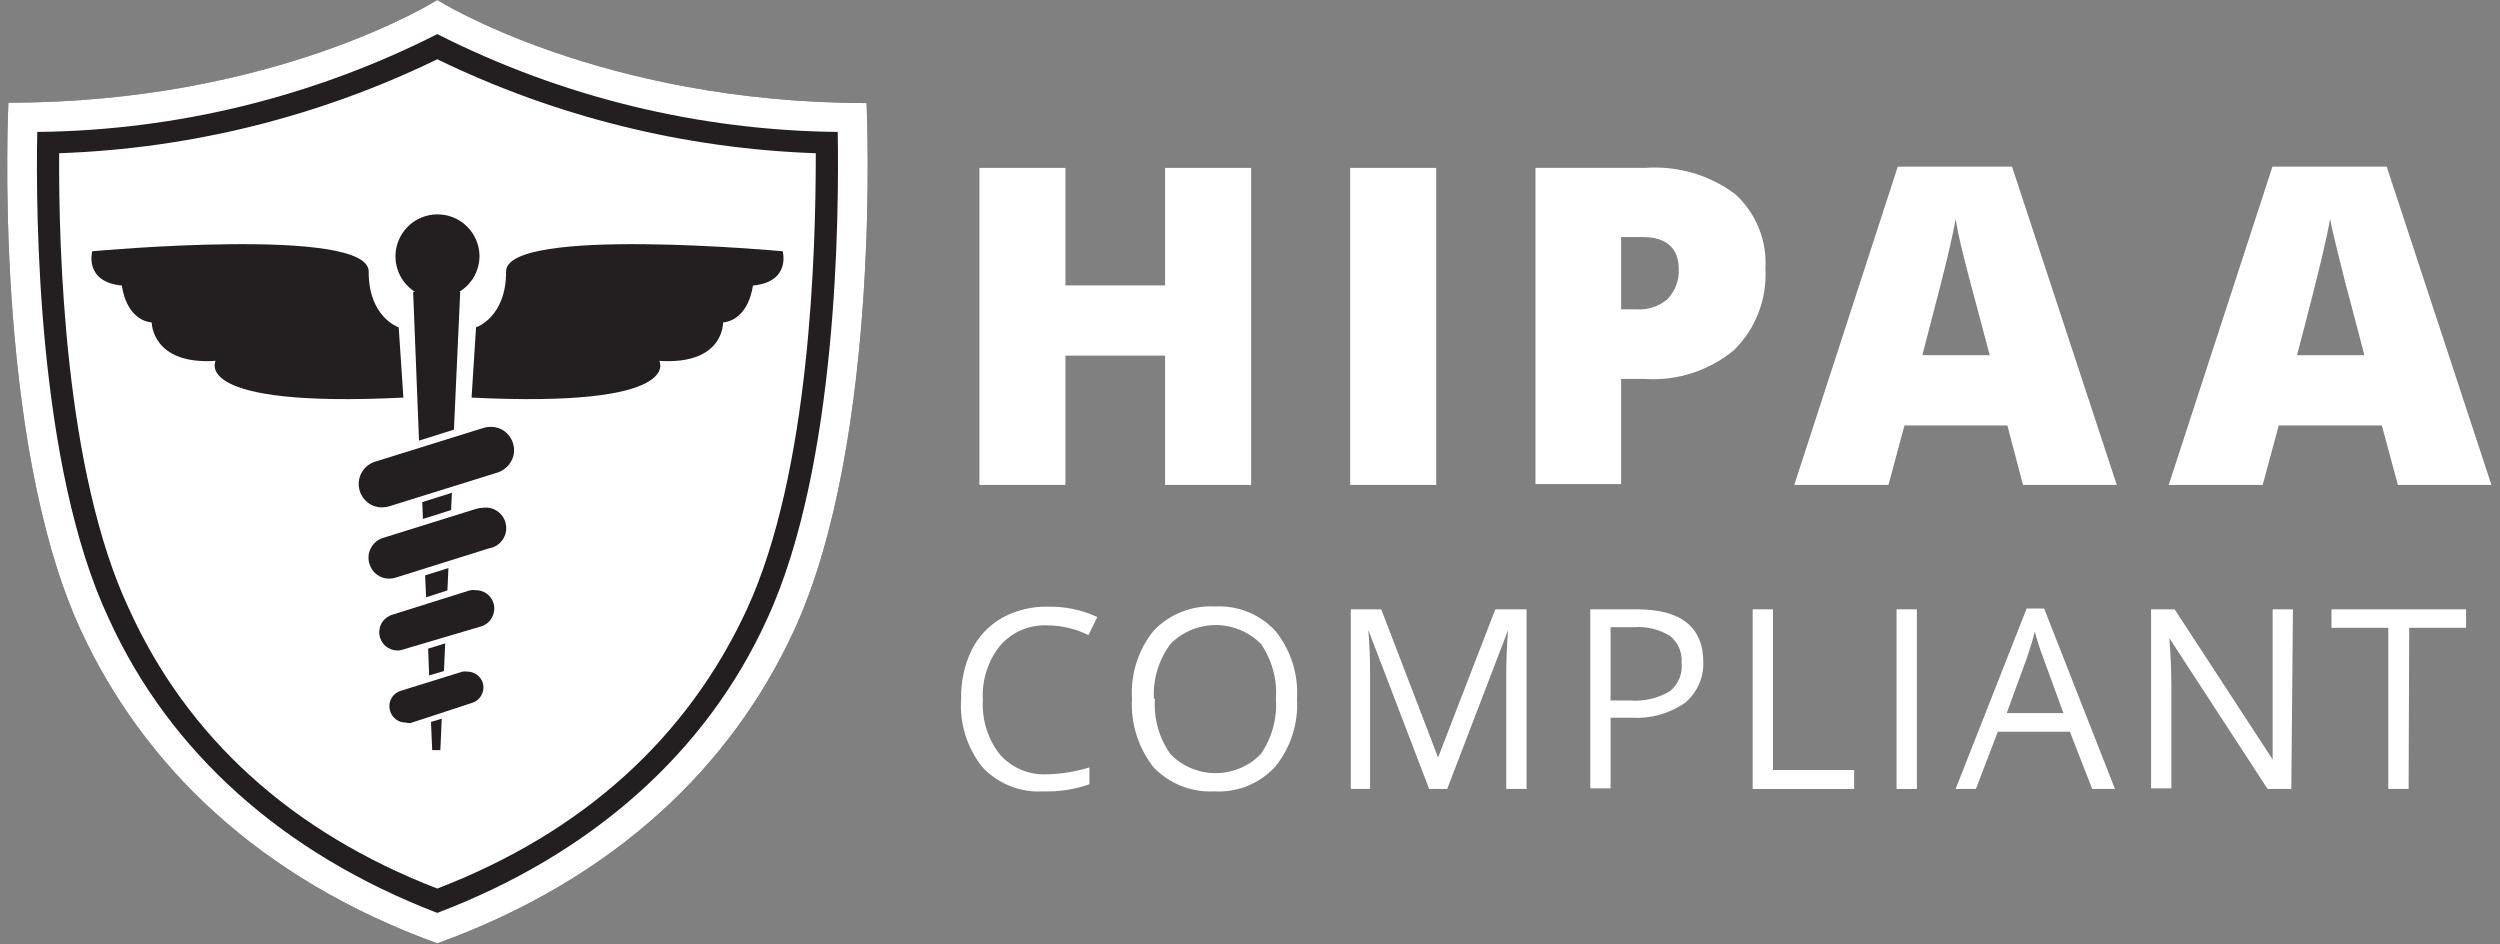
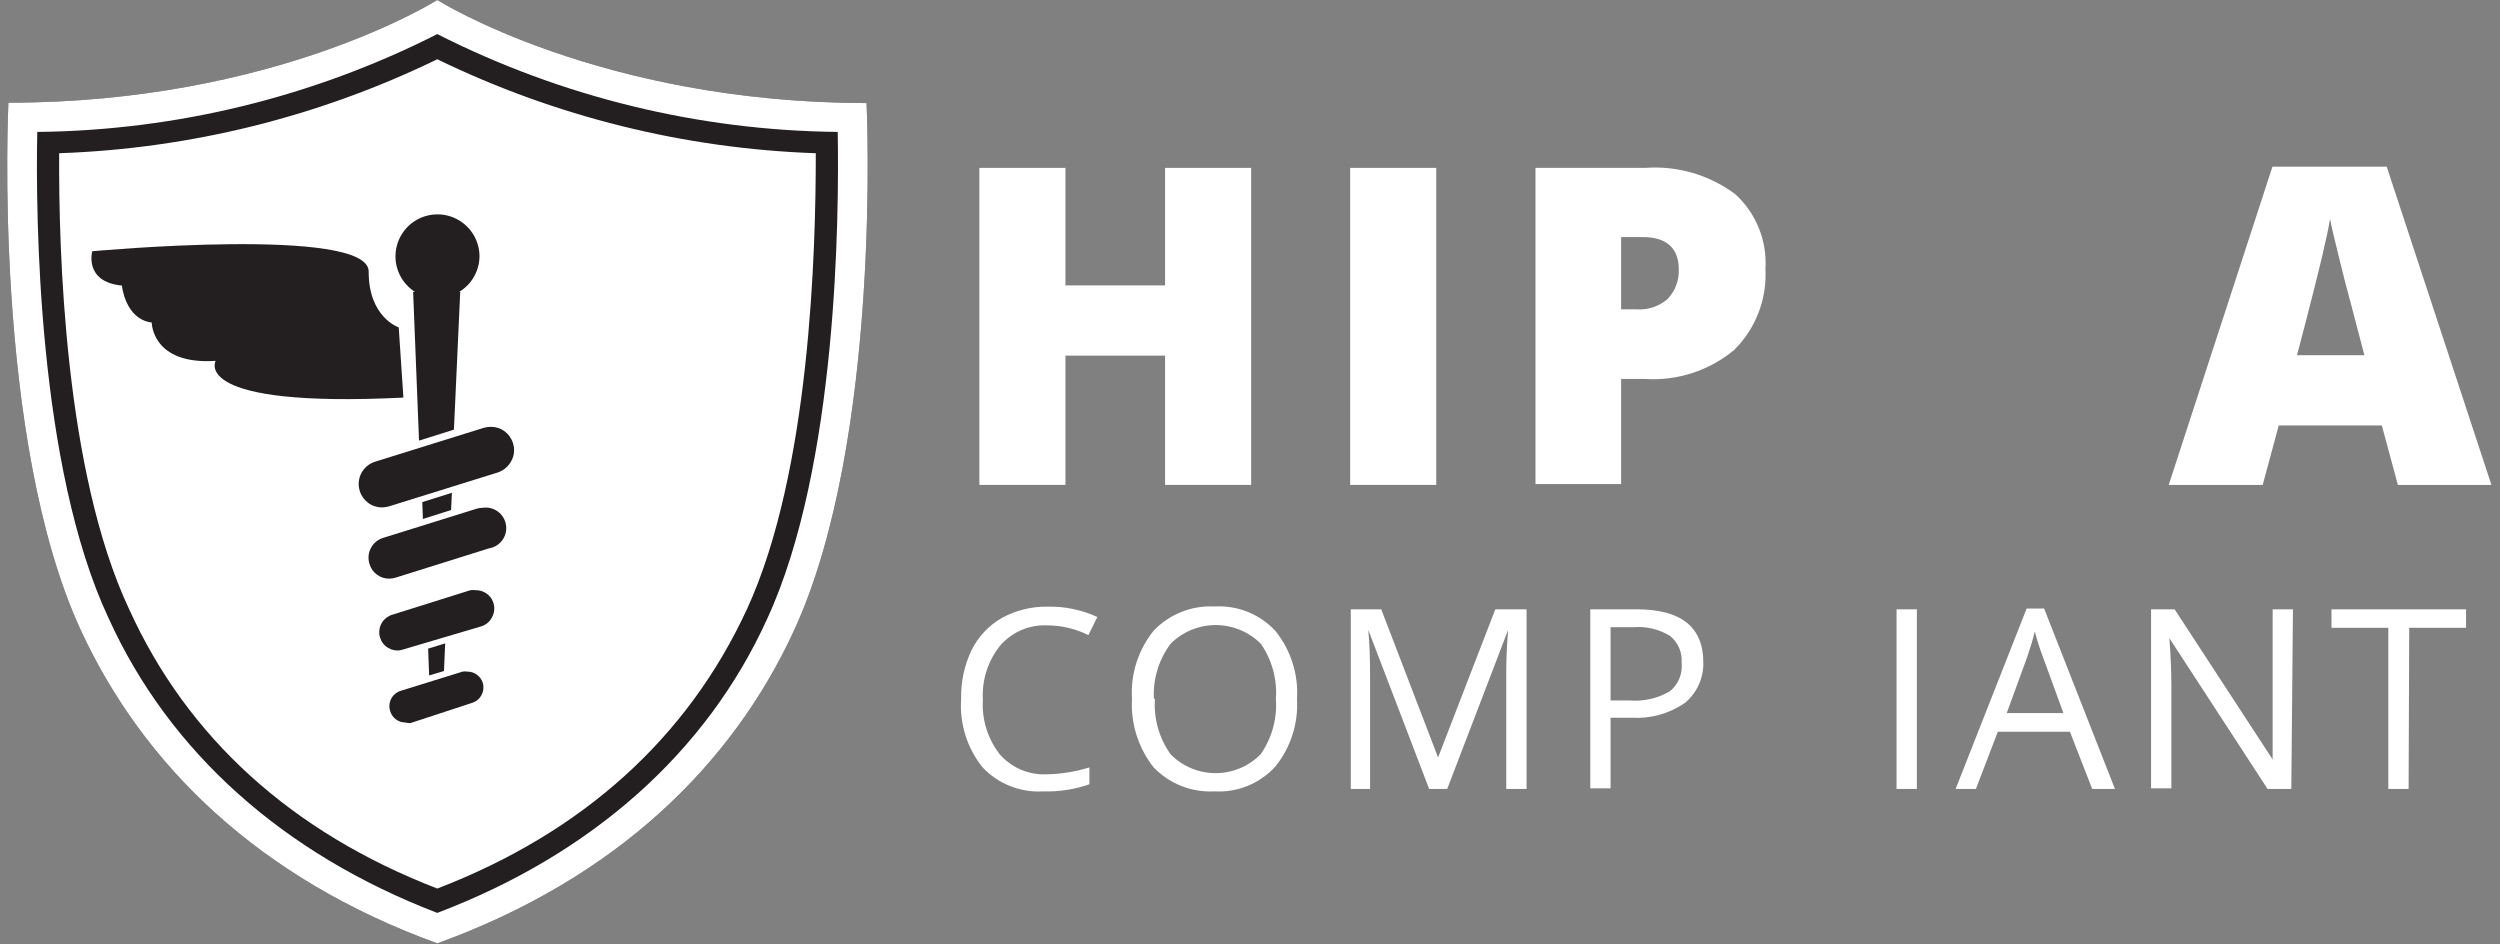
<svg xmlns="http://www.w3.org/2000/svg" width="135" height="51" viewBox="0 0 135 51" fill="none">
  <rect x="0" y="0" width="135" height="51" fill="#808080" stroke="none" />
  <g clip-path="url(#clip0_1597_9592)">
    <path d="M67.562 26.185H62.915V19.204H57.534V26.185H52.887V9.066H57.534V15.412H62.915V9.066H67.562V26.185Z" fill="white" />
    <path d="M72.91 26.185V9.066H77.557V26.185H72.91Z" fill="white" />
    <path d="M95.333 14.513C95.378 15.321 95.251 16.13 94.96 16.886C94.669 17.642 94.221 18.327 93.646 18.897C92.301 20.015 90.579 20.576 88.834 20.464H87.541V26.141H82.916V9.066H88.834C90.579 8.937 92.311 9.443 93.711 10.491C94.265 10.998 94.698 11.622 94.978 12.318C95.259 13.014 95.38 13.764 95.333 14.513ZM87.541 16.705H88.385C88.987 16.744 89.58 16.547 90.04 16.157C90.247 15.942 90.408 15.688 90.514 15.409C90.62 15.13 90.667 14.833 90.654 14.535C90.654 13.439 90.018 12.803 88.736 12.803H87.541V16.705Z" fill="white" />
-     <path d="M109.242 26.185L108.398 22.974H102.842L101.976 26.185H96.891L102.48 9H108.65L114.306 26.185H109.242ZM107.445 19.181L106.7 16.376C106.524 15.751 106.316 14.94 106.064 13.954C105.812 12.967 105.669 12.255 105.604 11.816C105.538 12.222 105.395 12.912 105.187 13.789C104.979 14.666 104.508 16.496 103.806 19.181H107.445Z" fill="white" />
    <path d="M129.485 26.185L128.619 22.974H123.052L122.186 26.185H117.111L122.712 9H128.882L134.537 26.185H129.485ZM127.677 19.181L126.942 16.376C126.767 15.751 126.559 14.94 126.318 13.954C126.076 12.967 125.901 12.255 125.824 11.816C125.759 12.222 125.616 12.912 125.408 13.789C125.2 14.666 124.75 16.496 124.038 19.181H127.677Z" fill="white" />
    <path d="M56.526 33.769C56.051 33.751 55.577 33.84 55.141 34.029C54.705 34.219 54.316 34.505 54.006 34.865C53.347 35.689 53.015 36.727 53.074 37.78C53.01 38.836 53.329 39.879 53.973 40.717C54.286 41.08 54.678 41.367 55.118 41.557C55.559 41.747 56.036 41.834 56.515 41.813C57.3 41.799 58.078 41.673 58.828 41.441V42.35C58.029 42.631 57.186 42.761 56.34 42.734C55.73 42.772 55.119 42.675 54.55 42.449C53.982 42.224 53.47 41.876 53.052 41.43C52.22 40.386 51.809 39.068 51.901 37.736C51.881 36.832 52.072 35.934 52.46 35.117C52.82 34.387 53.388 33.78 54.093 33.374C54.854 32.954 55.712 32.742 56.581 32.761C57.504 32.74 58.418 32.931 59.255 33.32L58.773 34.295C58.075 33.949 57.306 33.769 56.526 33.769Z" fill="white" />
    <path d="M70.038 37.736C70.118 39.06 69.7 40.366 68.865 41.397C68.451 41.851 67.941 42.206 67.372 42.438C66.803 42.669 66.19 42.77 65.577 42.734C64.967 42.767 64.358 42.667 63.79 42.442C63.223 42.217 62.711 41.872 62.289 41.43C61.463 40.378 61.05 39.061 61.127 37.725C61.045 36.398 61.464 35.088 62.3 34.054C62.721 33.612 63.234 33.267 63.801 33.042C64.369 32.817 64.978 32.717 65.588 32.75C66.2 32.714 66.812 32.814 67.381 33.043C67.95 33.273 68.46 33.625 68.876 34.076C69.707 35.108 70.121 36.414 70.038 37.736ZM62.366 37.736C62.292 38.801 62.591 39.859 63.21 40.728C63.527 41.052 63.906 41.309 64.323 41.484C64.741 41.66 65.19 41.75 65.643 41.75C66.096 41.75 66.544 41.66 66.962 41.484C67.38 41.309 67.758 41.052 68.076 40.728C68.685 39.855 68.976 38.798 68.898 37.736C68.974 36.683 68.688 35.635 68.087 34.766C67.767 34.445 67.387 34.19 66.969 34.017C66.55 33.843 66.101 33.753 65.648 33.753C65.195 33.753 64.746 33.843 64.328 34.017C63.91 34.19 63.529 34.445 63.21 34.766C62.572 35.621 62.254 36.672 62.311 37.736H62.366Z" fill="white" />
    <path d="M77.174 42.603L73.886 34.01C73.952 34.69 73.984 35.501 73.984 36.432V42.603H72.943V32.903H74.587L77.656 40.904L80.747 32.903H82.434V42.603H81.338V36.355C81.338 35.625 81.371 34.847 81.437 34.021L78.149 42.603H77.174Z" fill="white" />
    <path d="M91.98 35.775C91.989 36.193 91.903 36.607 91.729 36.987C91.554 37.367 91.295 37.702 90.971 37.967C90.129 38.543 89.118 38.821 88.1 38.756H86.971V42.57H85.875V32.903H88.385C90.763 32.903 91.98 33.846 91.98 35.775ZM86.971 37.824H87.979C88.743 37.889 89.509 37.717 90.171 37.331C90.399 37.145 90.577 36.906 90.688 36.634C90.799 36.362 90.84 36.066 90.807 35.775C90.826 35.503 90.78 35.23 90.671 34.98C90.562 34.73 90.394 34.51 90.182 34.339C89.591 33.978 88.9 33.813 88.209 33.868H86.971V37.824Z" fill="white" />
-     <path d="M94.644 42.603V32.903H95.74V41.583H100.124V42.603H94.644Z" fill="white" />
    <path d="M102.414 42.603V32.903H103.51V42.603H102.414Z" fill="white" />
    <path d="M112.979 42.603L111.774 39.512H107.883L106.699 42.603H105.604L109.439 32.859H110.382L114.207 42.603H112.979ZM111.423 38.504L110.327 35.501C110.152 35.042 110.002 34.573 109.878 34.098C109.779 34.525 109.637 34.986 109.461 35.501L108.365 38.504H111.423Z" fill="white" />
    <path d="M123.731 42.603H122.449L117.145 34.459C117.221 35.413 117.254 36.29 117.254 37.09V42.57H116.158V32.903H117.43L122.723 41.013C122.723 40.893 122.723 40.509 122.723 39.863C122.723 39.216 122.723 38.767 122.723 38.471V32.903H123.819L123.731 42.603Z" fill="white" />
    <path d="M130.065 42.603H128.969V33.901H125.9V32.903H133.167V33.901H130.098L130.065 42.603Z" fill="white" />
    <path fill-rule="evenodd" clip-rule="evenodd" d="M23.613 49.472C15.229 46.305 9.015 40.781 5.639 33.482C1.771 25.087 1.727 11.234 1.814 6.926C9.396 6.879 16.861 5.059 23.613 1.611C30.373 5.06 37.846 6.88 45.434 6.926C45.522 11.234 45.434 25.087 41.598 33.482C38.223 40.781 32.009 46.305 23.613 49.472Z" fill="white" />
    <path d="M23.613 3.2C29.998 6.3 36.96 8.029 44.053 8.274C44.053 13.513 43.757 25.459 40.338 32.89C37.138 39.817 31.504 44.946 23.613 47.982C15.733 44.935 10.111 39.817 6.965 32.879C3.491 25.481 3.162 13.513 3.195 8.274C10.281 8.028 17.237 6.299 23.613 3.2ZM23.613 -0C23.613 -0 14.867 5.546 0.455 5.546C0.455 5.546 -0.432 23.651 4.368 34.041C7.722 41.285 13.925 47.423 23.613 50.941C33.269 47.445 39.527 41.307 42.87 34.063C47.67 23.651 46.793 5.567 46.793 5.567C32.381 5.546 23.613 -0 23.613 -0Z" fill="#231F20" />
    <path d="M23.613 1.841C30.32 5.238 37.719 7.046 45.237 7.124C45.314 11.617 45.237 25.163 41.423 33.427C38.135 40.661 31.921 46.141 23.613 49.297C15.306 46.108 9.157 40.628 5.869 33.394C2.023 25.207 1.924 11.617 2.012 7.124C9.522 7.045 16.914 5.238 23.613 1.841ZM23.613 -0C23.613 -0 14.867 5.546 0.455 5.546C0.455 5.546 -0.432 23.651 4.368 34.041C7.722 41.285 13.925 47.423 23.613 50.941C33.269 47.445 39.527 41.307 42.87 34.063C47.67 23.651 46.793 5.567 46.793 5.567C32.381 5.546 23.613 -0 23.613 -0Z" fill="white" />
    <path d="M20.632 27.399C20.363 27.401 20.099 27.316 19.882 27.156C19.665 26.996 19.505 26.77 19.427 26.511C19.327 26.193 19.358 25.848 19.512 25.552C19.666 25.257 19.931 25.034 20.249 24.933L26.123 23.103C26.248 23.068 26.377 23.049 26.507 23.048C26.775 23.047 27.037 23.132 27.252 23.292C27.468 23.453 27.625 23.678 27.701 23.936C27.753 24.092 27.771 24.258 27.756 24.422C27.741 24.586 27.693 24.745 27.614 24.889C27.459 25.184 27.195 25.408 26.879 25.514L21.005 27.344C20.884 27.379 20.758 27.397 20.632 27.399Z" fill="#231F20" />
    <path d="M21.05 31.246C20.805 31.256 20.564 31.183 20.366 31.04C20.167 30.897 20.022 30.692 19.954 30.457C19.907 30.315 19.89 30.165 19.903 30.016C19.916 29.867 19.959 29.722 20.031 29.591C20.099 29.459 20.194 29.343 20.308 29.248C20.424 29.154 20.556 29.084 20.699 29.043L25.719 27.476C25.829 27.442 25.943 27.423 26.058 27.421C26.202 27.399 26.349 27.405 26.491 27.439C26.632 27.474 26.766 27.536 26.883 27.622C27.001 27.708 27.1 27.816 27.176 27.941C27.252 28.065 27.302 28.203 27.324 28.347C27.347 28.491 27.34 28.638 27.306 28.779C27.271 28.921 27.209 29.054 27.123 29.172C27.037 29.289 26.929 29.389 26.805 29.465C26.68 29.54 26.542 29.591 26.398 29.613L21.368 31.191C21.265 31.224 21.158 31.242 21.05 31.246Z" fill="#231F20" />
    <path d="M21.476 35.126C21.235 35.129 21.002 35.043 20.82 34.886C20.638 34.729 20.52 34.51 20.488 34.272C20.455 34.034 20.511 33.792 20.645 33.592C20.778 33.392 20.98 33.248 21.213 33.186L25.399 31.871C25.497 31.859 25.597 31.859 25.695 31.871C25.867 31.869 26.036 31.912 26.186 31.996C26.337 32.08 26.462 32.201 26.551 32.349C26.639 32.496 26.688 32.664 26.692 32.836C26.695 33.008 26.654 33.178 26.572 33.328C26.514 33.446 26.432 33.55 26.332 33.635C26.232 33.72 26.116 33.783 25.991 33.822L21.771 35.071C21.677 35.105 21.577 35.124 21.476 35.126Z" fill="#231F20" />
    <path d="M21.893 39.017C21.708 39.017 21.528 38.957 21.38 38.847C21.231 38.736 21.123 38.58 21.071 38.403C21.035 38.294 21.021 38.179 21.03 38.065C21.039 37.951 21.07 37.84 21.122 37.738C21.174 37.636 21.245 37.546 21.333 37.472C21.42 37.398 21.521 37.342 21.63 37.307L24.983 36.266C25.067 36.254 25.152 36.254 25.236 36.266C25.42 36.266 25.6 36.324 25.75 36.432C25.899 36.54 26.011 36.693 26.069 36.868C26.134 37.088 26.111 37.324 26.003 37.526C25.952 37.627 25.881 37.718 25.794 37.791C25.708 37.865 25.607 37.92 25.499 37.953L22.156 39.049C22.067 39.049 21.979 39.038 21.893 39.017Z" fill="#231F20" />
    <path d="M25.893 13.842C25.892 13.448 25.789 13.061 25.593 12.719C25.398 12.377 25.117 12.091 24.777 11.891C24.438 11.691 24.052 11.582 23.658 11.576C23.264 11.571 22.876 11.667 22.53 11.857C22.185 12.047 21.895 12.324 21.689 12.66C21.484 12.996 21.369 13.38 21.357 13.774C21.344 14.167 21.435 14.558 21.619 14.906C21.803 15.254 22.075 15.549 22.408 15.76H22.309L22.627 23.793L24.512 23.201L24.852 15.76H24.797C25.128 15.561 25.404 15.28 25.595 14.944C25.787 14.608 25.89 14.229 25.893 13.842Z" fill="#231F20" />
-     <path d="M23.01 32.254L24.161 31.881L24.215 30.676L22.955 31.07L23.01 32.254Z" fill="#231F20" />
    <path d="M23.174 36.474L23.974 36.233L24.04 34.742L23.119 35.027L23.174 36.474Z" fill="#231F20" />
-     <path d="M23.339 40.507H23.778L23.854 38.808L23.273 38.984L23.339 40.507Z" fill="#231F20" />
    <path d="M22.836 28.024L24.359 27.541L24.403 26.61L22.803 27.114L22.836 28.024Z" fill="#231F20" />
    <path d="M21.531 17.678C21.531 17.678 19.898 17.141 19.909 14.664C19.92 12.187 4.981 13.568 4.981 13.568C4.981 13.568 4.521 15.223 6.582 15.42C6.582 15.42 6.757 17.239 8.193 17.415C8.193 17.415 8.193 19.716 11.645 19.486C11.645 19.486 10.231 22.04 21.783 21.47L21.531 17.678Z" fill="#231F20" />
-     <path d="M25.706 17.678C25.706 17.678 27.339 17.141 27.328 14.664C27.317 12.187 42.266 13.568 42.266 13.568C42.266 13.568 42.727 15.223 40.655 15.42C40.655 15.42 40.48 17.239 39.044 17.415C39.044 17.415 39.11 19.716 35.603 19.486C35.603 19.486 37.016 22.04 25.465 21.47L25.706 17.678Z" fill="#231F20" />
  </g>
  <defs>
    <clipPath id="clip0_1597_9592">
      <rect width="134.147" height="50.963" fill="white" transform="translate(0.389 -0)" />
    </clipPath>
  </defs>
</svg>